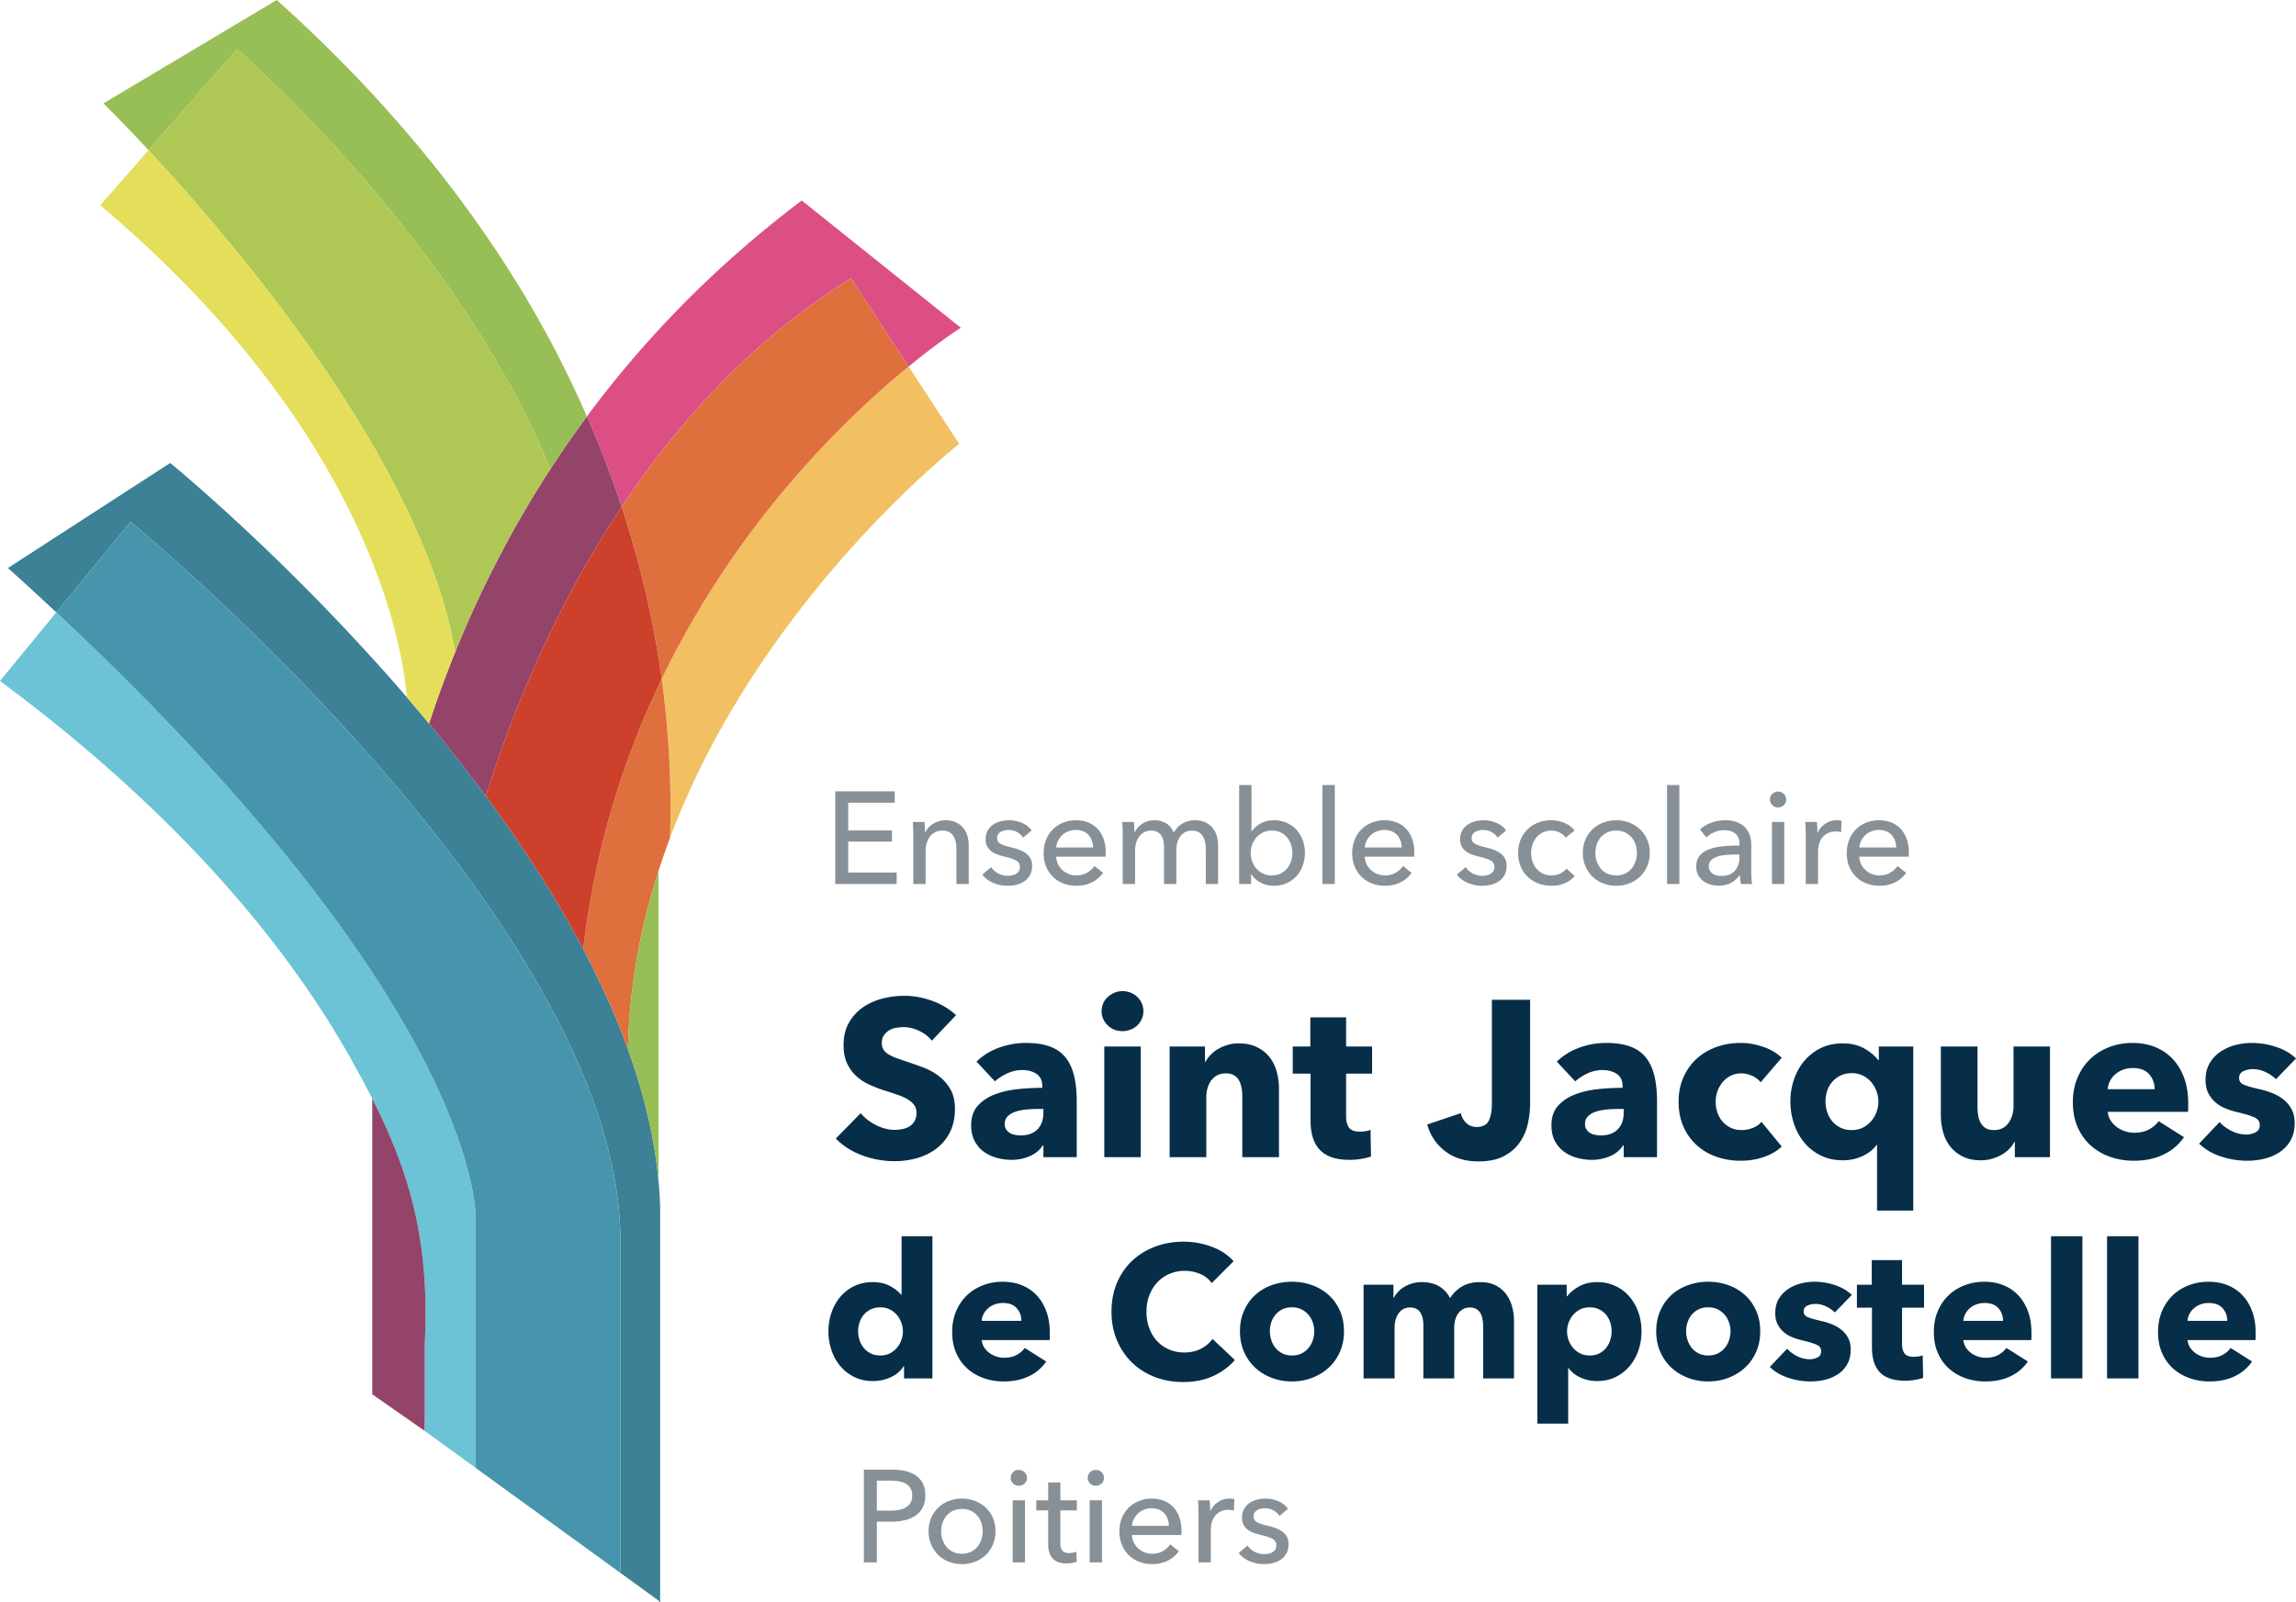
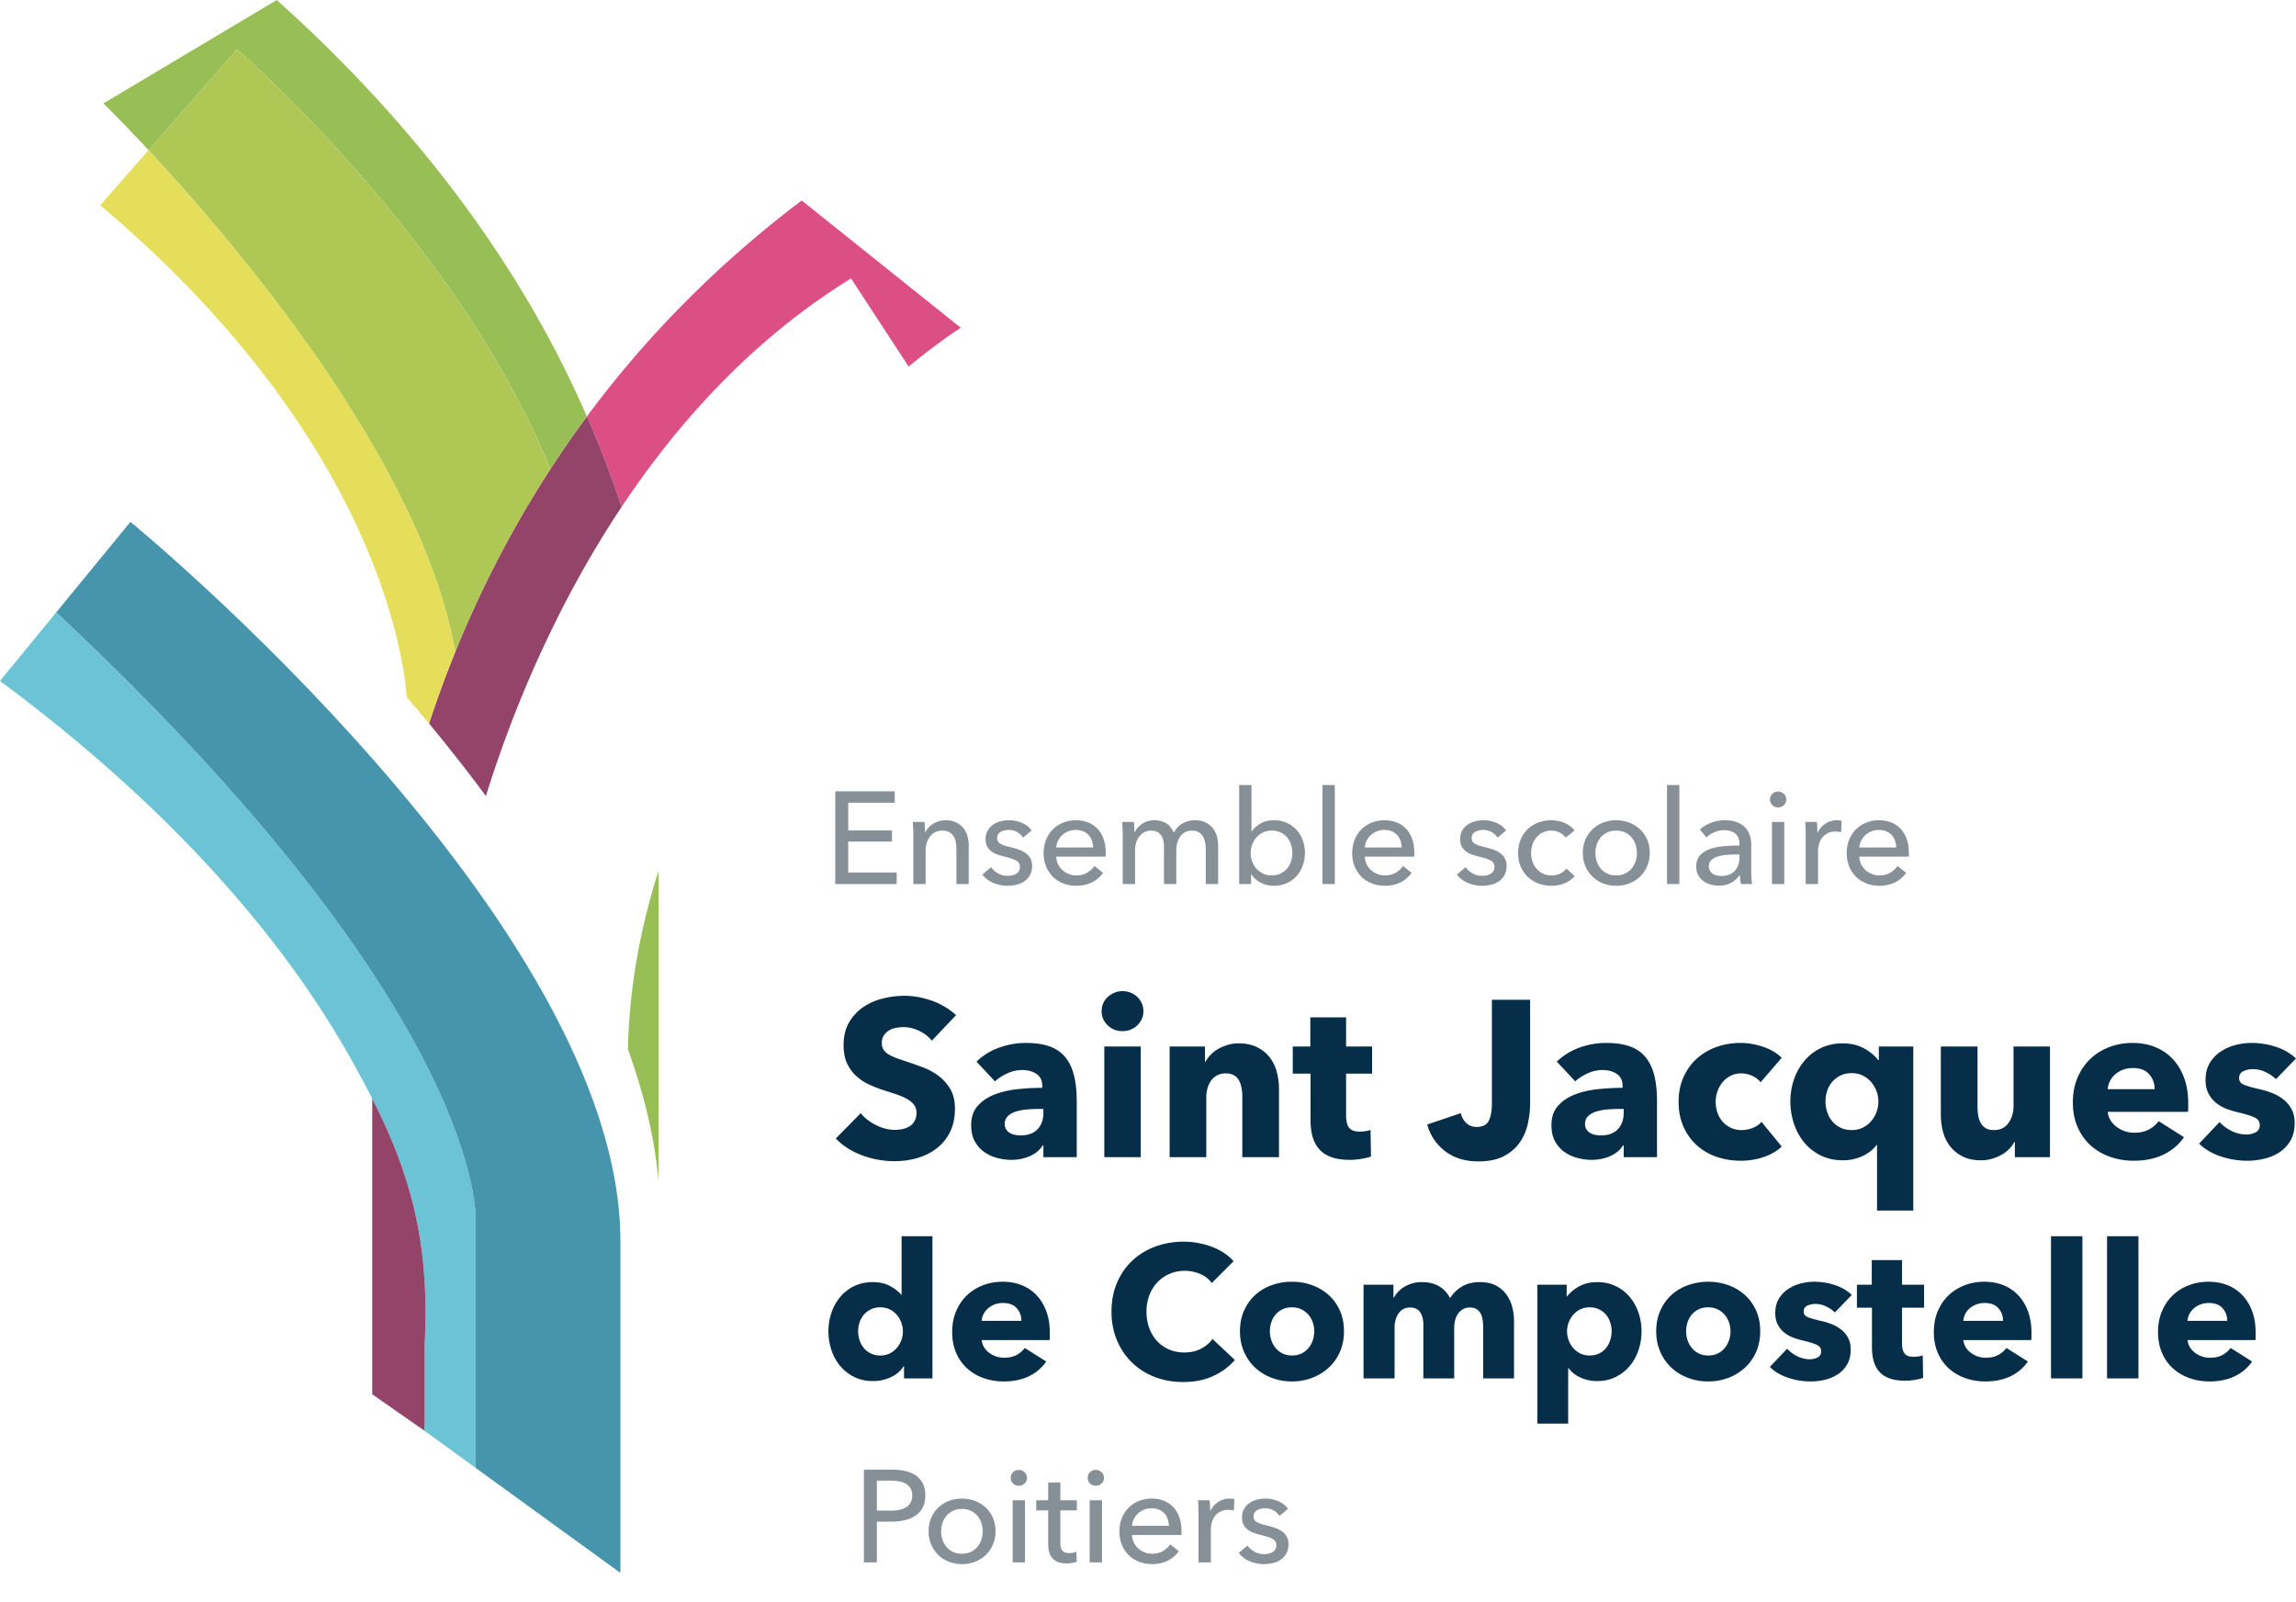
<svg xmlns="http://www.w3.org/2000/svg" width="573.334" height="400">
  <path d="M118.769 304.667v61.808l-6.84-4.966-5.983-4.337.112-2.455v-19.186c1.35-26.184-4.044-43.408-13.109-61.251-1.612-3.186-3.352-6.395-5.187-9.676C73.144 238.474 46.935 204.798 0 170.01l14.046-17.128c39.825 37.251 64.516 67.702 79.817 91.297 26.081 40.206 24.906 60.488 24.906 60.488z" fill="#6bc3d5" />
-   <path d="M164.846 301.49V400l-.262-.19-.135-.207-9.533-6.912v-82.86c0-.62-.008-1.24-.024-1.867-.016-.62-.032-1.247-.064-1.875-.032-.62-.063-1.247-.111-1.875-.04-.532-.08-1.056-.127-1.588-.024-.223-.04-.445-.064-.668-.047-.508-.095-1.017-.159-1.525a93.453 93.453 0 0 0-.476-3.567c-.04-.302-.088-.596-.143-.898a35.714 35.714 0 0 0-.151-.898c-.048-.301-.103-.595-.16-.897a19.583 19.583 0 0 0-.166-.898c-.08-.413-.159-.834-.246-1.247-.12-.596-.246-1.2-.381-1.796a77.34 77.34 0 0 0-.43-1.843 83.316 83.316 0 0 0-.675-2.693c-.095-.357-.19-.723-.294-1.08a20.63 20.63 0 0 0-.262-.938c-.087-.318-.183-.635-.27-.945a127.487 127.487 0 0 0-2.2-6.8c-.12-.35-.247-.7-.374-1.05-.15-.436-.318-.881-.485-1.318a87.702 87.702 0 0 0-.492-1.31c-.127-.342-.262-.684-.397-1.026a112.4 112.4 0 0 0-1.184-2.923 64.928 64.928 0 0 0-.802-1.907 89.444 89.444 0 0 0-.97-2.216l-.333-.74a15.105 15.105 0 0 0-.334-.738c-.421-.922-.85-1.843-1.287-2.757-.008-.023-.024-.047-.032-.071-.437-.898-.874-1.796-1.319-2.693-.508-1.041-1.04-2.082-1.58-3.122-.414-.795-.835-1.581-1.256-2.376a174.122 174.122 0 0 0-1.724-3.154c-.143-.262-.286-.524-.437-.786-.436-.787-.89-1.573-1.342-2.36-.366-.635-.739-1.27-1.112-1.906a244.082 244.082 0 0 0-4.838-7.89 207.79 207.79 0 0 0-1.105-1.715c-.397-.62-.802-1.232-1.207-1.851-.406-.62-.81-1.232-1.224-1.843-.413-.62-.826-1.232-1.24-1.843-.412-.612-.833-1.224-1.254-1.836a86.187 86.187 0 0 0-1.216-1.747 184.84 184.84 0 0 0-1.422-2.026l-1.279-1.78v-.008a388.059 388.059 0 0 0-3.416-4.655c-.095-.127-.19-.262-.294-.39a333.611 333.611 0 0 0-3.813-5.02 423.872 423.872 0 0 0-2.78-3.551c-.938-1.176-1.876-2.352-2.813-3.512-.111-.143-.23-.286-.35-.429a305.29 305.29 0 0 0-3.177-3.877c-.715-.866-1.438-1.724-2.153-2.574-.74-.873-1.478-1.74-2.217-2.605-.373-.437-.755-.874-1.136-1.311-.31-.374-.627-.739-.945-1.104-2.51-2.9-5.029-5.736-7.531-8.493-.827-.914-1.653-1.82-2.48-2.709-.945-1.033-1.89-2.05-2.827-3.059-.946-1.009-1.875-2.002-2.813-2.987-.874-.921-1.747-1.835-2.613-2.74a3.558 3.558 0 0 1-.167-.175l-1.383-1.43c-.913-.946-1.827-1.875-2.724-2.797l-1.351-1.374c-.707-.707-1.398-1.414-2.097-2.105-.421-.421-.834-.842-1.256-1.256a91.736 91.736 0 0 0-1.239-1.239 591.46 591.46 0 0 0-3.25-3.194 89.002 89.002 0 0 0-1.254-1.223c-.596-.58-1.192-1.152-1.772-1.708-.445-.437-.89-.858-1.319-1.279a628.86 628.86 0 0 0-3.765-3.567 178.78 178.78 0 0 0-1.32-1.24 469.149 469.149 0 0 0-4.877-4.52c-.532-.484-1.049-.961-1.565-1.422a403.825 403.825 0 0 0-4.123-3.71l-.866-.77c-.556-.485-1.096-.97-1.597-1.415a406.717 406.717 0 0 0-3.766-3.28c-.198-.183-.397-.342-.58-.501-2.605-2.232-4.067-3.432-4.067-3.432l-18.526 22.594a845.401 845.401 0 0 0-12.06-11.075l40.516-26.216s29.204 23.785 59.083 58.479a543.887 543.887 0 0 1 5.545 6.562 455.532 455.532 0 0 1 4.449 5.457c.723.898 1.438 1.804 2.153 2.71.73.921 1.454 1.85 2.185 2.788.873 1.136 1.755 2.272 2.621 3.424.104.135.199.262.302.397a422.359 422.359 0 0 1 7.166 9.803 329.826 329.826 0 0 1 6.062 8.89c.468.723.937 1.438 1.406 2.161.548.842 1.088 1.692 1.62 2.534s1.057 1.677 1.573 2.519c.556.89 1.097 1.78 1.637 2.67l1.096 1.834a252.46 252.46 0 0 1 6.237 11.138c4.33 8.223 8.119 16.596 11.17 25.025 3.956 10.955 6.657 22.006 7.642 32.953a95.71 95.71 0 0 1 .397 6.555z" fill="#3c8195" />
  <path d="M154.916 309.831v82.86l-36.147-26.216v-61.808s2.963-51.074-104.723-151.785l18.526-22.594s122.344 100.1 122.344 179.543z" fill="#4795ac" />
  <path d="M92.95 348.1v-73.82c9.064 17.843 14.458 35.067 13.108 61.251v19.186l-.112 2.455-12.997-9.073z" fill="#944369" />
  <path d="M239.92 81.827s-5.14 3.226-13.028 9.684l-14.38-21.998c-.746.461-1.485.93-2.224 1.399-.302.19-.604.38-.898.58-.675.436-1.35.881-2.018 1.334-.667.445-1.342.906-2.002 1.367a167.992 167.992 0 0 0-3.345 2.375c-.738.54-1.469 1.08-2.192 1.637-.81.603-1.613 1.223-2.407 1.85-.794.62-1.58 1.256-2.36 1.891a170.95 170.95 0 0 0-2.224 1.836c-.564.484-1.128.96-1.692 1.453-.35.302-.7.604-1.049.914-.024.024-.055.048-.087.08l-.175.15-.04.04c-.524.445-1.048.906-1.557 1.382-.739.66-1.47 1.335-2.192 2.01a153.2 153.2 0 0 0-2.328 2.217c-.54.524-1.08 1.056-1.613 1.573a196.813 196.813 0 0 0-4.409 4.528 50.906 50.906 0 0 0-1.684 1.803c-.04.04-.072.08-.111.12-.151.166-.294.325-.445.484-.572.628-1.136 1.255-1.692 1.883-.62.691-1.224 1.382-1.828 2.074-.119.143-.238.286-.357.42-.54.62-1.065 1.24-1.589 1.868-.62.73-1.231 1.47-1.827 2.208-.604.739-1.2 1.478-1.788 2.225a102.62 102.62 0 0 0-1.485 1.89 222.54 222.54 0 0 0-3.615 4.79 77.06 77.06 0 0 0-1.184 1.63 179.29 179.29 0 0 0-1.533 2.152c-.262.366-.516.74-.77 1.105-.437.627-.874 1.255-1.295 1.882-.255.366-.501.731-.74 1.097a45.66 45.66 0 0 0-.532.786 260.434 260.434 0 0 0-8.651-22.594c13.966-18.844 31.54-37.22 53.625-53.902l39.722 31.777z" fill="#dc4f85" />
  <path d="M155.225 126.546v.008c-.04.064-.087.127-.127.19l-1.025 1.55c-.516.786-1.024 1.573-1.517 2.36-.318.492-.628.985-.937 1.477-.31.493-.62.985-.922 1.478-.302.484-.596.961-.882 1.446-.31.508-.62 1.009-.913 1.509-.533.89-1.057 1.764-1.573 2.653-.151.27-.31.54-.461.803-.493.85-.977 1.7-1.454 2.55v.008c-.39.683-.77 1.366-1.144 2.05a130.52 130.52 0 0 0-1.12 2.05c-.373.675-.73 1.358-1.088 2.033-.421.787-.827 1.565-1.232 2.344-.294.572-.58 1.136-.866 1.7-.341.667-.675 1.334-1.009 2.002-.381.762-.754 1.525-1.12 2.28-.373.754-.73 1.51-1.088 2.256a289.125 289.125 0 0 0-2.145 4.616 297.92 297.92 0 0 0-5.458 12.783c-.294.73-.572 1.445-.858 2.16-.183.477-.365.945-.54 1.414a295.867 295.867 0 0 0-3.4 9.31c-.39 1.113-.755 2.194-1.105 3.242-.174.525-.35 1.049-.516 1.557-.334 1.025-.652 2.01-.953 2.972-.151.476-.294.945-.437 1.406-.827-1.12-1.66-2.24-2.495-3.345-.103-.135-.198-.262-.302-.397-.866-1.152-1.748-2.288-2.621-3.424-.731-.938-1.454-1.867-2.185-2.789-.532-.675-1.073-1.35-1.613-2.025a22.72 22.72 0 0 0-.54-.684 455.532 455.532 0 0 0-4.449-5.457c.262-.803.532-1.613.81-2.423.223-.652.445-1.311.676-1.97a276.672 276.672 0 0 1 4.663-12.49l.381-.953c6.038-14.903 13.8-30.34 23.77-45.672a257.415 257.415 0 0 1 9.12-13.14c.008-.008.016-.024.024-.032a260.434 260.434 0 0 1 8.651 22.594z" fill="#944369" />
-   <path d="M239.523 110.824s-49.93 38.936-72.214 98.376a235.1 235.1 0 0 0-2.074-39.675v-.008a171.117 171.117 0 0 1 1.796-3.63c.612-1.2 1.223-2.384 1.843-3.56a73.672 73.672 0 0 1 .953-1.787c.31-.588.628-1.168.954-1.74.31-.58.635-1.16.96-1.732.263-.476.533-.953.811-1.422.437-.762.874-1.525 1.327-2.28a219.339 219.339 0 0 1 1.82-3.034 112.1 112.1 0 0 1 1.008-1.629c.326-.54.667-1.08 1.009-1.613.334-.532.675-1.064 1.025-1.596.333-.525.675-1.05 1.025-1.573.683-1.041 1.374-2.074 2.073-3.099.342-.508.683-1.009 1.04-1.51a232.986 232.986 0 0 1 13.387-17.493c.469-.556.938-1.112 1.406-1.66.564-.66 1.128-1.303 1.692-1.946a234.559 234.559 0 0 1 6.141-6.745c.485-.517.978-1.025 1.462-1.526a208.042 208.042 0 0 1 6.062-6.07c.397-.388.786-.77 1.184-1.135a205.468 205.468 0 0 1 5.25-4.854c.303-.27.589-.532.883-.787 1.048-.937 2.065-1.819 3.058-2.661.39-.334.77-.66 1.144-.977.81-.683 1.59-1.327 2.344-1.947l12.631 19.313z" fill="#f2c062" />
-   <path d="M165.235 169.525a235.1 235.1 0 0 1 2.074 39.675 169.559 169.559 0 0 0-2.86 8.214c-4.457 13.91-7.309 28.838-7.643 44.568-3.05-8.429-6.84-16.802-11.17-25.025.12-1.025.247-2.05.382-3.058.032-.294.071-.588.12-.874.142-1.097.293-2.177.46-3.257.143-.946.286-1.883.453-2.82.198-1.28.42-2.559.659-3.822.111-.627.23-1.247.358-1.875.007-.08.023-.15.04-.23.134-.7.277-1.406.42-2.105.064-.334.135-.676.207-1.01.127-.595.254-1.191.381-1.779a196.825 196.825 0 0 1 .818-3.583c.2-.85.406-1.7.62-2.55.151-.596.302-1.192.46-1.78.382-1.509.795-3.002 1.216-4.48.143-.524.294-1.04.453-1.557.469-1.637.962-3.25 1.478-4.854.143-.469.294-.93.445-1.39.341-1.057.699-2.106 1.056-3.154.207-.62.43-1.24.652-1.852a197.836 197.836 0 0 1 3.336-8.794c.2-.508.406-1.009.62-1.517.516-1.263 1.049-2.51 1.597-3.75.262-.604.532-1.208.802-1.811.263-.604.533-1.2.81-1.796.27-.588.549-1.184.827-1.771.294-.628.588-1.248.89-1.875.008-.032.023-.056.04-.088zM226.892 91.511c-.755.62-1.534 1.264-2.344 1.947-.373.318-.755.643-1.144.977-.993.842-2.01 1.724-3.058 2.661-.294.255-.58.517-.882.787a205.468 205.468 0 0 0-5.251 4.854c-.398.365-.787.747-1.184 1.136a208.042 208.042 0 0 0-6.062 6.07c-.484.5-.977 1.008-1.462 1.525a234.559 234.559 0 0 0-6.14 6.745c-.565.643-1.129 1.286-1.693 1.946-.468.548-.937 1.104-1.406 1.66a232.986 232.986 0 0 0-13.386 17.494c-.358.5-.7 1-1.04 1.51-.7 1.016-1.383 2.049-2.074 3.098-.35.524-.692 1.048-1.025 1.573-.35.532-.691 1.064-1.025 1.596a68.367 68.367 0 0 0-1.009 1.613c-.342.54-.683 1.08-1.009 1.629-.62 1-1.223 2.01-1.82 3.034-.452.755-.889 1.518-1.326 2.28-.278.47-.548.946-.81 1.422a73.78 73.78 0 0 0-.961 1.732 60.761 60.761 0 0 0-.954 1.74 149.834 149.834 0 0 0-2.796 5.347c-.612 1.2-1.208 2.407-1.796 3.63-2.089-15.19-5.577-29.537-10.01-42.963v-.008c.175-.262.35-.524.533-.786.238-.366.484-.731.739-1.097.42-.627.858-1.255 1.294-1.882.255-.366.509-.74.771-1.105.5-.715 1.017-1.438 1.533-2.153.39-.548.779-1.088 1.184-1.628a222.54 222.54 0 0 1 6.888-8.906c.604-.739 1.215-1.47 1.827-2.208.524-.62 1.057-1.248 1.589-1.867.12-.135.238-.278.357-.421.604-.692 1.216-1.383 1.828-2.074.556-.628 1.12-1.255 1.692-1.883.15-.159.294-.318.445-.484.04-.04.071-.08.11-.12.557-.603 1.121-1.207 1.685-1.803a196.813 196.813 0 0 1 4.41-4.528c.532-.517 1.072-1.049 1.612-1.573.77-.747 1.541-1.486 2.328-2.217.723-.675 1.453-1.342 2.192-2.01.517-.468 1.033-.93 1.557-1.382l.04-.04.175-.15c.032-.032.063-.056.087-.08.35-.31.7-.612 1.049-.914.564-.492 1.128-.969 1.692-1.453a170.95 170.95 0 0 1 2.225-1.836c.778-.635 1.565-1.27 2.359-1.89.794-.628 1.597-1.24 2.407-1.851.723-.549 1.454-1.097 2.193-1.637a167.992 167.992 0 0 1 3.344-2.375c.66-.461 1.327-.914 2.002-1.367a110.31 110.31 0 0 1 2.018-1.334c.294-.2.596-.39.898-.58a208.91 208.91 0 0 1 2.224-1.399l14.38 21.998z" fill="#e06f3e" />
-   <path d="M155.225 126.554c4.433 13.426 7.921 27.774 10.01 42.963v.008c-.016.032-.031.056-.04.088-.31.62-.603 1.247-.89 1.875a71.681 71.681 0 0 0-.825 1.771 72.821 72.821 0 0 0-.81 1.796 59.979 59.979 0 0 0-.803 1.81c-.548 1.24-1.08 2.488-1.597 3.75-.214.501-.42 1.01-.62 1.518-1.167 2.868-2.28 5.8-3.336 8.794a72.764 72.764 0 0 0-.652 1.852 209.471 209.471 0 0 0-1.056 3.153c-.151.461-.302.922-.445 1.39a156.583 156.583 0 0 0-1.478 4.855 50.17 50.17 0 0 0-.453 1.557 154.011 154.011 0 0 0-1.215 4.48 148.596 148.596 0 0 0-1.08 4.33 196.824 196.824 0 0 0-.716 3.114c-.04.16-.071.31-.103.47-.127.587-.254 1.183-.381 1.779-.072.333-.143.675-.207 1.009-.15.699-.286 1.398-.42 2.105-.017.08-.033.15-.04.23-.128.62-.247 1.248-.358 1.875-.238 1.263-.46 2.542-.66 3.821-.166.938-.31 1.875-.452 2.82-.167 1.081-.318 2.161-.46 3.258-.049.286-.088.58-.12.874a178.54 178.54 0 0 0-.381 3.058 240.633 240.633 0 0 0-2.98-5.481 253.072 253.072 0 0 0-3.455-5.99l-.81-1.359c-.597-.993-1.2-1.978-1.82-2.963-.485-.795-.977-1.581-1.478-2.368-.532-.85-1.072-1.692-1.62-2.534a89.886 89.886 0 0 0-1.192-1.827 289.87 289.87 0 0 0-1.708-2.582 387.988 387.988 0 0 0-2.852-4.187l-1.716-2.454c-.516-.723-1.025-1.446-1.55-2.17a297.375 297.375 0 0 0-3.121-4.29c.143-.46.286-.929.437-1.405.301-.962.62-1.947.953-2.972.167-.508.342-1.032.516-1.557.35-1.048.715-2.129 1.105-3.241a295.867 295.867 0 0 1 3.4-9.31c.175-.47.357-.938.54-1.415.286-.715.564-1.43.858-2.16a297.92 297.92 0 0 1 7.603-17.399c.357-.747.715-1.502 1.088-2.256.366-.755.739-1.518 1.12-2.28.334-.668.668-1.335 1.01-2.002.285-.564.571-1.128.865-1.7.405-.779.81-1.557 1.232-2.344.357-.675.715-1.358 1.088-2.034.365-.683.739-1.366 1.12-2.05.374-.683.755-1.366 1.144-2.05v-.007c.477-.85.961-1.7 1.454-2.55.15-.262.31-.532.46-.803.517-.89 1.041-1.763 1.574-2.653.294-.5.603-1 .913-1.51.286-.484.58-.96.882-1.445.302-.493.612-.985.922-1.478.31-.492.62-.985.937-1.478.493-.786 1.001-1.573 1.517-2.36l1.025-1.548c.04-.064.088-.127.127-.19z" fill="#cc402c" />
  <path d="M164.449 217.414v77.521c-.985-10.947-3.686-21.998-7.643-32.953.334-15.73 3.186-30.657 7.643-44.568zM146.55 103.984a257.415 257.415 0 0 0-9.12 13.14c-23.555-57.676-78.244-104.81-78.244-104.81L37.092 37.49C30.236 30.11 25.82 25.82 25.82 25.82L69.116 0c40.262 36.147 63.786 72.508 77.434 103.984z" fill="#98be56" />
  <path d="M137.43 117.124c-9.97 15.333-17.732 30.769-23.77 45.672-8.119-47.142-54.736-101.839-76.568-125.306l22.094-25.176s54.689 47.134 78.244 104.81z" fill="#afc755" />
  <path d="M113.66 162.796a285.892 285.892 0 0 0-6.53 17.836 543.889 543.889 0 0 0-5.545-6.562c-.858-11.035-8.5-65.407-76.56-122.829L37.092 37.49c21.832 23.467 68.45 78.164 76.568 125.306z" fill="#e4de5a" />
  <path d="M237.293 271.894a11.236 11.236 0 0 0-2.941-3.302 15.58 15.58 0 0 0-3.94-2.137 130.007 130.007 0 0 0-4.163-1.47 53.146 53.146 0 0 1-2.498-.861 10.825 10.825 0 0 1-1.914-.916c-.537-.333-.944-.721-1.221-1.165-.278-.444-.416-1-.416-1.665 0-.777.175-1.415.527-1.915.35-.5.785-.906 1.304-1.22a4.946 4.946 0 0 1 1.748-.64c.647-.11 1.285-.165 1.915-.165 1.22 0 2.488.305 3.801.915 1.314.61 2.378 1.435 3.192 2.47l6.05-6.382c-1.74-1.59-3.766-2.794-6.078-3.608-2.313-.814-4.579-1.22-6.799-1.22-1.85 0-3.682.231-5.494.693-1.813.463-3.44 1.193-4.884 2.192s-2.608 2.276-3.496 3.83c-.888 1.554-1.332 3.422-1.332 5.605 0 1.776.286 3.284.86 4.523.573 1.24 1.332 2.295 2.275 3.164.944.87 2.017 1.58 3.22 2.136a33.083 33.083 0 0 0 3.69 1.443c1.295.408 2.45.787 3.469 1.138 1.017.352 1.868.74 2.553 1.166.684.425 1.211.897 1.581 1.415.37.518.555 1.146.555 1.887 0 .776-.148 1.443-.444 1.997a3.61 3.61 0 0 1-1.193 1.332c-.5.333-1.082.574-1.748.722a9.432 9.432 0 0 1-2.054.222c-1.553 0-3.117-.397-4.69-1.193-1.572-.796-2.84-1.785-3.8-2.97l-6.217 6.327c1.739 1.813 3.922 3.21 6.549 4.19a23.16 23.16 0 0 0 8.158 1.471c1.924 0 3.793-.26 5.606-.777 1.812-.517 3.422-1.313 4.828-2.386 1.406-1.073 2.525-2.433 3.358-4.08.832-1.645 1.249-3.597 1.249-5.855 0-1.96-.389-3.597-1.166-4.911zm28.692-7.992c-.999-1.202-2.303-2.09-3.912-2.663s-3.58-.86-5.911-.86c-2.257 0-4.468.387-6.632 1.164a15.93 15.93 0 0 0-5.689 3.497l4.607 4.939c.85-.777 1.877-1.443 3.08-1.998a8.844 8.844 0 0 1 3.746-.832c1.405 0 2.59.324 3.552.971.961.648 1.443 1.656 1.443 3.025v.444a58.89 58.89 0 0 0-6.16.333c-2.11.221-4.024.666-5.745 1.332-1.72.665-3.127 1.609-4.218 2.83-1.092 1.221-1.637 2.83-1.637 4.829 0 1.628.314 2.997.944 4.107.628 1.11 1.433 1.997 2.414 2.663a10.05 10.05 0 0 0 3.247 1.443c1.183.296 2.33.444 3.44.444 1.665 0 3.21-.314 4.635-.944 1.423-.628 2.487-1.516 3.19-2.663h.167v2.941h8.325v-13.93c0-2.516-.232-4.69-.694-6.521-.463-1.832-1.193-3.348-2.192-4.551zm-5.439 13.903c0 1.739-.49 3.117-1.47 4.134-.981 1.019-2.397 1.527-4.246 1.527-.444 0-.907-.047-1.388-.14a3.876 3.876 0 0 1-1.276-.47 2.798 2.798 0 0 1-.916-.89c-.24-.368-.36-.812-.36-1.331 0-.813.258-1.47.776-1.97s1.175-.879 1.97-1.138c.796-.259 1.702-.435 2.72-.527a33.455 33.455 0 0 1 3.025-.139h1.165v.944zm19.758-20.369c.702 0 1.378-.129 2.026-.388a5.127 5.127 0 0 0 1.664-1.055c.462-.444.833-.97 1.11-1.58a4.7 4.7 0 0 0 .417-1.972 4.7 4.7 0 0 0-.417-1.97 5.086 5.086 0 0 0-1.11-1.581 5.138 5.138 0 0 0-1.664-1.055 5.422 5.422 0 0 0-2.026-.388c-.741 0-1.425.139-2.054.416a5.999 5.999 0 0 0-1.665 1.082 4.536 4.536 0 0 0-1.11 1.582c-.259.61-.388 1.249-.388 1.914 0 1.37.5 2.545 1.498 3.525 1 .98 2.239 1.47 3.719 1.47zm4.55 3.83h-9.101v27.638h9.101v-27.638zm25.363 12.542v15.096h9.158v-17.093c0-1.369-.177-2.738-.528-4.108-.352-1.367-.925-2.58-1.72-3.634-.796-1.055-1.841-1.915-3.136-2.581-1.296-.666-2.868-.999-4.718-.999-.962 0-1.868.13-2.719.389a11.75 11.75 0 0 0-2.358.998 7.838 7.838 0 0 0-1.887 1.471 9.144 9.144 0 0 0-1.304 1.748h-.112v-3.83h-8.824v27.64h9.158v-14.986c0-.776.1-1.526.304-2.247.204-.722.509-1.36.916-1.915.407-.555.916-.99 1.527-1.304.61-.314 1.322-.472 2.136-.472.813 0 1.49.158 2.026.472.536.315.952.74 1.248 1.276.297.537.508 1.158.639 1.86.13.703.194 1.443.194 2.22zm32.022 8.27c-.333.148-.749.259-1.249.333-.5.074-.97.11-1.415.11-1.295 0-2.192-.324-2.692-.974-.499-.65-.748-1.625-.748-2.925v-10.585h6.492v-6.771h-6.492v-7.27h-8.936v7.27h-4.384v6.771h4.44v11.685c0 1.484.166 2.828.5 4.034s.877 2.244 1.636 3.116c.758.872 1.767 1.54 3.025 2.003 1.257.463 2.81.695 4.662.695.961 0 1.923-.083 2.886-.25.961-.166 1.756-.36 2.386-.583l-.11-6.66zm30.302-6.549c0 1.74-.25 3.145-.748 4.218-.5 1.073-1.527 1.61-3.081 1.61-.998 0-1.841-.314-2.525-.944-.685-.629-1.157-1.461-1.415-2.497l-8.38 2.83c.74 2.701 2.22 4.911 4.44 6.632 2.22 1.72 4.994 2.58 8.325 2.58 2.663 0 4.836-.463 6.52-1.387 1.684-.924 2.997-2.099 3.94-3.524a13.277 13.277 0 0 0 1.943-4.69c.351-1.7.527-3.33.527-4.884v-25.862h-9.546v25.918zm26.474-3.607c-2.11.221-4.024.666-5.744 1.332-1.721.665-3.128 1.609-4.219 2.83-1.091 1.221-1.637 2.83-1.637 4.829 0 1.628.314 2.997.944 4.107.628 1.11 1.433 1.997 2.414 2.663.98.667 2.062 1.148 3.246 1.443 1.184.296 2.332.444 3.442.444 1.665 0 3.209-.314 4.634-.944 1.423-.628 2.488-1.516 3.19-2.663h.167v2.941h8.325v-13.93c0-2.516-.231-4.69-.694-6.521-.463-1.832-1.193-3.348-2.192-4.551-.999-1.202-2.303-2.09-3.913-2.663-1.61-.574-3.58-.86-5.91-.86a19.48 19.48 0 0 0-6.632 1.164 15.929 15.929 0 0 0-5.688 3.497l4.606 4.939c.85-.777 1.877-1.443 3.08-1.998a8.843 8.843 0 0 1 3.746-.832c1.406 0 2.589.324 3.552.971.962.648 1.443 1.656 1.443 3.025v.444c-1.998 0-4.052.11-6.16.333zm6.437 4.94v.943c0 1.739-.49 3.117-1.47 4.134-.981 1.019-2.396 1.527-4.246 1.527-.444 0-.907-.047-1.388-.14a3.876 3.876 0 0 1-1.276-.47 2.797 2.797 0 0 1-.915-.89c-.242-.368-.361-.812-.361-1.331 0-.813.258-1.47.776-1.97s1.174-.879 1.971-1.138c.795-.259 1.701-.435 2.72-.527a33.457 33.457 0 0 1 3.024-.139h1.165zm34.41 3.218c-.556.666-1.287 1.175-2.193 1.526a7.533 7.533 0 0 1-2.747.528c-1 0-1.897-.185-2.691-.556a6.182 6.182 0 0 1-2.054-1.526 6.613 6.613 0 0 1-1.304-2.247 8.19 8.19 0 0 1-.445-2.72c0-.962.158-1.868.472-2.72.314-.85.75-1.6 1.304-2.247a6.344 6.344 0 0 1 1.999-1.554c.776-.389 1.645-.583 2.608-.583.924 0 1.832.204 2.72.61.888.408 1.59.944 2.109 1.61l5.271-6.104a10.509 10.509 0 0 0-1.97-1.527 13 13 0 0 0-2.497-1.165 20.074 20.074 0 0 0-2.83-.75c-.981-.185-1.97-.277-2.97-.277-2.146 0-4.165.342-6.057 1.027-1.893.685-3.537 1.664-4.932 2.94-1.396 1.278-2.494 2.823-3.294 4.635-.801 1.814-1.2 3.848-1.2 6.105 0 2.294.399 4.348 1.2 6.16.8 1.813 1.898 3.358 3.294 4.634 1.395 1.277 3.04 2.249 4.932 2.914 1.892.666 3.93 1 6.113 1 2.034 0 3.958-.315 5.772-.945 1.812-.628 3.293-1.498 4.44-2.608l-5.05-6.16zm10.654 5.134c1.11 1.35 2.479 2.433 4.107 3.246 1.628.814 3.496 1.22 5.605 1.22 1.702 0 3.302-.341 4.801-1.026 1.498-.684 2.691-1.618 3.58-2.802h.11v16.372h9.047v-40.958h-8.602v3.385h-.167c-.851-1.11-2.026-2.081-3.524-2.914-1.499-.832-3.284-1.248-5.356-1.248-1.998 0-3.801.389-5.41 1.165a12.368 12.368 0 0 0-4.108 3.164c-1.129 1.331-1.998 2.877-2.608 4.634s-.916 3.598-.916 5.522.296 3.774.888 5.55 1.443 3.34 2.553 4.69zm5.744-12.849c.278-.85.694-1.6 1.25-2.247a6.507 6.507 0 0 1 2.052-1.582c.814-.407 1.757-.61 2.83-.61 1.036 0 1.961.203 2.775.61a6.652 6.652 0 0 1 2.082 1.61 7.378 7.378 0 0 1 1.332 2.275 7.48 7.48 0 0 1 .472 2.608c0 .889-.158 1.758-.472 2.609a7.369 7.369 0 0 1-1.332 2.275 6.618 6.618 0 0 1-2.082 1.61c-.814.407-1.74.61-2.774.61-1.074 0-2.017-.203-2.831-.61a6.293 6.293 0 0 1-2.053-1.61 6.763 6.763 0 0 1-1.249-2.302 8.615 8.615 0 0 1-.416-2.637c0-.888.138-1.757.416-2.609zm46.536 3.83c0 1.591-.417 2.979-1.249 4.163-.832 1.184-2.044 1.776-3.635 1.776-.852 0-1.536-.158-2.053-.472a3.517 3.517 0 0 1-1.25-1.304 5.554 5.554 0 0 1-.637-1.888 14.224 14.224 0 0 1-.167-2.22v-14.984h-9.157v17.093c0 1.407.175 2.785.527 4.135.351 1.351.925 2.553 1.72 3.607.796 1.055 1.832 1.915 3.109 2.581 1.276.666 2.838.999 4.69.999.96 0 1.876-.13 2.747-.388.868-.26 1.664-.592 2.386-1a8.2 8.2 0 0 0 1.887-1.442 7.802 7.802 0 0 0 1.304-1.776h.11v3.83h8.77v-27.64h-9.102v14.93zm30.025 13.598c2.81 0 5.281-.51 7.41-1.527 2.126-1.017 3.837-2.47 5.133-4.356l-6.327-3.997c-.63.852-1.443 1.546-2.442 2.082-1 .537-2.22.804-3.663.804a7.223 7.223 0 0 1-2.36-.388 7.217 7.217 0 0 1-2.052-1.083 5.972 5.972 0 0 1-1.499-1.637 4.817 4.817 0 0 1-.694-2.108h20.035c.037-.333.056-.685.056-1.055v-1.11c0-2.368-.343-4.476-1.027-6.327-.685-1.85-1.637-3.422-2.858-4.717-1.22-1.295-2.683-2.284-4.384-2.97-1.703-.684-3.571-1.026-5.606-1.026-2.108 0-4.07.352-5.883 1.054-1.813.703-3.385 1.693-4.717 2.97-1.332 1.276-2.386 2.83-3.164 4.661-.776 1.832-1.165 3.876-1.165 6.133 0 2.33.397 4.404 1.193 6.216.796 1.813 1.887 3.34 3.275 4.578 1.387 1.24 3.006 2.184 4.856 2.831 1.85.647 3.81.972 5.883.972zm-5.939-19.897a5.657 5.657 0 0 1 1.332-1.693 6.325 6.325 0 0 1 1.943-1.137c.74-.278 1.554-.417 2.442-.417 1.812 0 3.172.52 4.079 1.554.906 1.037 1.36 2.276 1.36 3.719h-11.71a4.954 4.954 0 0 1 .554-2.026zm43.29 4.579a11.115 11.115 0 0 0-2.859-1.61 20.873 20.873 0 0 0-3.136-.943c-1.776-.407-3.062-.777-3.857-1.11-.796-.333-1.193-.888-1.193-1.666 0-.813.36-1.387 1.082-1.72a5.563 5.563 0 0 1 2.36-.5c1.109 0 2.163.242 3.162.722 1 .481 1.868 1.074 2.609 1.776l4.994-5.161c-1.369-1.295-3.043-2.266-5.022-2.914a19.437 19.437 0 0 0-6.077-.97c-1.332 0-2.674.175-4.024.526-1.35.352-2.58.898-3.69 1.638a8.915 8.915 0 0 0-2.72 2.858c-.703 1.165-1.055 2.58-1.055 4.245 0 1.296.24 2.406.722 3.33a7.45 7.45 0 0 0 1.86 2.331 9.13 9.13 0 0 0 2.58 1.498c.962.371 1.923.667 2.886.889 1.887.443 3.275.87 4.162 1.276.888.407 1.332 1.036 1.332 1.887 0 .888-.36 1.508-1.082 1.86a4.949 4.949 0 0 1-2.192.526 8.327 8.327 0 0 1-3.774-.887c-1.185-.592-2.183-1.333-2.997-2.22l-5.106 5.383c1.443 1.406 3.247 2.47 5.412 3.191a20.838 20.838 0 0 0 6.631 1.083c1.406 0 2.812-.167 4.218-.5 1.406-.333 2.673-.869 3.802-1.61a8.64 8.64 0 0 0 2.747-2.913c.702-1.203 1.054-2.673 1.054-4.412 0-1.332-.259-2.479-.776-3.442a7.729 7.729 0 0 0-2.054-2.441zm-345.036 48.768h-.094c-.657-.783-1.581-1.503-2.77-2.161-1.191-.658-2.647-.986-4.369-.986-1.69 0-3.217.328-4.58.986a10.456 10.456 0 0 0-3.475 2.677c-.956 1.127-1.69 2.435-2.208 3.922-.516 1.487-.774 3.045-.774 4.673s.25 3.194.751 4.697c.5 1.503 1.229 2.826 2.184 3.969a10.772 10.772 0 0 0 3.5 2.748c1.377.688 2.942 1.032 4.696 1.032a10.49 10.49 0 0 0 4.439-.962c1.393-.642 2.465-1.558 3.217-2.748h.094v3.053h7.092v-35.508h-7.703v14.608zm-.07 11.365a6.237 6.237 0 0 1-1.128 1.926 5.604 5.604 0 0 1-1.76 1.363c-.69.344-1.473.516-2.35.516-.908 0-1.706-.172-2.395-.516a5.328 5.328 0 0 1-1.737-1.363 5.722 5.722 0 0 1-1.057-1.949 7.3 7.3 0 0 1-.352-2.23c0-.752.117-1.488.352-2.209a5.52 5.52 0 0 1 1.057-1.902 5.509 5.509 0 0 1 1.737-1.338c.689-.345 1.487-.517 2.396-.517.876 0 1.66.172 2.348.517a5.632 5.632 0 0 1 1.761 1.362c.486.563.861 1.205 1.128 1.926.265.72.399 1.456.399 2.207a6.33 6.33 0 0 1-.4 2.207zm33.793-11.225a10.34 10.34 0 0 0-3.71-2.513c-1.441-.579-3.023-.868-4.744-.868-1.785 0-3.445.298-4.98.892-1.534.595-2.864 1.433-3.991 2.513-1.127 1.08-2.02 2.395-2.678 3.945-.657 1.55-.986 3.28-.986 5.19 0 1.973.336 3.727 1.01 5.26.673 1.535 1.597 2.827 2.771 3.875 1.174 1.05 2.544 1.848 4.11 2.396 1.565.548 3.224.822 4.978.822 2.38 0 4.47-.431 6.27-1.292 1.8-.86 3.25-2.09 4.345-3.687l-5.354-3.382a6.127 6.127 0 0 1-2.067 1.762c-.845.454-1.879.68-3.1.68a6.11 6.11 0 0 1-1.996-.328 6.112 6.112 0 0 1-1.738-.916 5.053 5.053 0 0 1-1.268-1.386 4.082 4.082 0 0 1-.587-1.784H262.1c.03-.282.047-.58.047-.892v-.94c0-2.004-.29-3.788-.87-5.354-.579-1.566-1.385-2.896-2.418-3.993zm-13.715 6.388c.031-.594.188-1.166.47-1.714a4.776 4.776 0 0 1 1.127-1.433 5.353 5.353 0 0 1 1.644-.963 5.837 5.837 0 0 1 2.067-.352c1.533 0 2.684.439 3.452 1.315.767.877 1.15 1.926 1.15 3.147h-9.91zm54.765 6.951c-1.19.627-2.583.94-4.18.94-1.378 0-2.646-.25-3.805-.752a8.77 8.77 0 0 1-2.982-2.09c-.83-.892-1.48-1.965-1.95-3.217-.469-1.252-.704-2.63-.704-4.133 0-1.472.235-2.826.705-4.063.47-1.237 1.127-2.309 1.973-3.218a9.083 9.083 0 0 1 3.03-2.137c1.173-.516 2.465-.774 3.874-.774 1.283 0 2.536.25 3.757.75 1.222.502 2.208 1.27 2.96 2.302l5.448-5.448c-1.41-1.597-3.249-2.81-5.519-3.64a20.055 20.055 0 0 0-6.928-1.245c-2.536 0-4.9.408-7.092 1.222-2.192.814-4.103 1.98-5.73 3.499-1.628 1.519-2.905 3.358-3.828 5.518-.924 2.16-1.386 4.572-1.386 7.234 0 2.599.454 4.978 1.362 7.138.908 2.161 2.161 4.017 3.758 5.566 1.597 1.55 3.483 2.748 5.66 3.594 2.175.845 4.548 1.267 7.115 1.267 2.819 0 5.308-.493 7.468-1.479 2.16-.986 3.977-2.325 5.449-4.015l-5.59-5.26c-.72 1.001-1.675 1.815-2.865 2.441zm31.845-13.433a12.477 12.477 0 0 0-4.133-2.442c-1.566-.564-3.24-.845-5.026-.845a14.79 14.79 0 0 0-5.002.845c-1.582.564-2.96 1.378-4.133 2.442-1.174 1.065-2.106 2.365-2.794 3.899-.69 1.534-1.034 3.256-1.034 5.166s.344 3.64 1.034 5.19c.688 1.55 1.62 2.865 2.794 3.945 1.174 1.081 2.551 1.919 4.133 2.513 1.581.595 3.248.893 5.002.893 1.785 0 3.46-.298 5.026-.893a12.887 12.887 0 0 0 4.133-2.513c1.19-1.08 2.13-2.395 2.818-3.945.689-1.55 1.033-3.28 1.033-5.19s-.344-3.632-1.033-5.166c-.689-1.534-1.628-2.834-2.818-3.899zm-3.922 11.273a6.025 6.025 0 0 1-1.057 1.949 5.195 5.195 0 0 1-1.737 1.386c-.69.344-1.488.516-2.396.516-.909 0-1.707-.172-2.395-.516a5.184 5.184 0 0 1-1.738-1.386 6.023 6.023 0 0 1-1.056-1.95 7.073 7.073 0 0 1 0-4.415 5.727 5.727 0 0 1 1.032-1.902 5.241 5.241 0 0 1 1.715-1.338c.688-.345 1.487-.517 2.395-.517.908 0 1.706.172 2.396.517a5.523 5.523 0 0 1 1.738 1.338c.47.549.829 1.183 1.08 1.902.25.721.375 1.457.375 2.208 0 .752-.117 1.488-.352 2.208zm48.353-11.343c-.657-.923-1.527-1.675-2.607-2.255-1.08-.579-2.418-.868-4.015-.868-1.755 0-3.241.36-4.462 1.08a8.903 8.903 0 0 0-3.006 2.912c-.658-1.284-1.574-2.27-2.748-2.959-1.174-.689-2.606-1.033-4.298-1.033a8.44 8.44 0 0 0-2.419.328 8.552 8.552 0 0 0-1.996.87 6.696 6.696 0 0 0-1.526 1.244c-.423.47-.775.955-1.056 1.456h-.095v-3.241h-7.468v23.39h7.75v-12.681c0-1.41.336-2.6 1.01-3.57.673-.97 1.62-1.456 2.842-1.456 1.157 0 2.003.392 2.535 1.174.533.783.8 1.848.8 3.194v13.34h7.702v-12.635c0-.658.078-1.292.235-1.902.156-.61.4-1.151.728-1.62.329-.47.735-.846 1.221-1.128.485-.282 1.057-.423 1.715-.423.688 0 1.244.134 1.667.4.422.266.759.618 1.01 1.056.25.439.422.963.516 1.574.094.61.141 1.244.141 1.902v12.775h7.703v-14.466c0-1.096-.149-2.215-.446-3.358a9.367 9.367 0 0 0-1.433-3.1zm30.74.54a10.397 10.397 0 0 0-3.498-2.677c-1.378-.658-2.912-.986-4.603-.986-1.722 0-3.217.351-4.485 1.056-1.269.704-2.263 1.526-2.983 2.466h-.14v-2.865h-7.328v34.663h7.703V341.56h.094c.72 1.002 1.721 1.793 3.005 2.372a9.824 9.824 0 0 0 4.087.868c1.753 0 3.32-.344 4.697-1.032a10.788 10.788 0 0 0 3.5-2.748c.954-1.143 1.682-2.466 2.183-3.97.5-1.502.752-3.067.752-4.696s-.258-3.186-.775-4.673-1.253-2.795-2.208-3.922zm-4.837 10.826a5.963 5.963 0 0 1-1.033 1.95 5.086 5.086 0 0 1-1.715 1.362c-.688.344-1.487.516-2.395.516-.877 0-1.66-.172-2.348-.516a5.592 5.592 0 0 1-1.761-1.363 6.211 6.211 0 0 1-1.128-1.926 6.307 6.307 0 0 1 0-4.414 6.218 6.218 0 0 1 1.128-1.926 5.62 5.62 0 0 1 1.76-1.362c.69-.345 1.472-.517 2.35-.517.907 0 1.706.172 2.394.517a5.25 5.25 0 0 1 1.715 1.338 5.748 5.748 0 0 1 1.033 1.902c.235.721.353 1.457.353 2.208 0 .752-.118 1.496-.353 2.231zm33.606-11.296a12.478 12.478 0 0 0-4.133-2.442c-1.566-.564-3.24-.845-5.025-.845a14.79 14.79 0 0 0-5.003.845c-1.581.564-2.959 1.378-4.133 2.442-1.174 1.065-2.106 2.365-2.794 3.899-.69 1.534-1.034 3.256-1.034 5.166s.344 3.64 1.034 5.19c.688 1.55 1.62 2.865 2.794 3.945 1.174 1.081 2.552 1.919 4.133 2.513 1.581.595 3.248.893 5.003.893 1.784 0 3.46-.298 5.025-.893a12.888 12.888 0 0 0 4.133-2.513c1.19-1.08 2.13-2.395 2.818-3.945.689-1.55 1.034-3.28 1.034-5.19s-.345-3.632-1.034-5.166c-.688-1.534-1.628-2.834-2.818-3.899zm-3.921 11.273a6.026 6.026 0 0 1-1.058 1.949 5.196 5.196 0 0 1-1.737 1.386c-.69.344-1.488.516-2.396.516-.908 0-1.707-.172-2.395-.516a5.185 5.185 0 0 1-1.738-1.386 6.025 6.025 0 0 1-1.056-1.95 7.072 7.072 0 0 1 0-4.415 5.729 5.729 0 0 1 1.032-1.902 5.242 5.242 0 0 1 1.715-1.338c.689-.345 1.487-.517 2.396-.517.907 0 1.705.172 2.395.517a5.525 5.525 0 0 1 1.738 1.338c.47.549.83 1.183 1.08 1.902.25.721.375 1.457.375 2.208 0 .752-.116 1.488-.351 2.208zm19.537-8.595a4.707 4.707 0 0 1 1.997-.423c.939 0 1.831.204 2.677.61.845.407 1.58.91 2.207 1.503l4.227-4.368c-1.159-1.096-2.576-1.917-4.25-2.465a16.45 16.45 0 0 0-5.144-.822 13.5 13.5 0 0 0-3.405.445c-1.143.299-2.183.76-3.123 1.386a7.543 7.543 0 0 0-2.301 2.42c-.596.986-.893 2.183-.893 3.592 0 1.097.203 2.036.61 2.818.408.783.932 1.44 1.574 1.973.642.533 1.37.955 2.184 1.268.814.314 1.628.564 2.442.752 1.597.375 2.772.736 3.523 1.08.752.345 1.127.877 1.127 1.597 0 .751-.305 1.276-.915 1.573-.611.298-1.23.446-1.855.446a7.046 7.046 0 0 1-3.195-.75c-1.002-.502-1.847-1.128-2.536-1.88l-4.32 4.556c1.22 1.19 2.747 2.09 4.579 2.701s3.702.916 5.612.916c1.19 0 2.38-.141 3.57-.423a10.013 10.013 0 0 0 3.217-1.362 7.312 7.312 0 0 0 2.325-2.466c.594-1.017.892-2.262.892-3.734 0-1.127-.219-2.097-.657-2.912a6.541 6.541 0 0 0-1.738-2.066 9.406 9.406 0 0 0-2.419-1.363 17.67 17.67 0 0 0-2.654-.798c-1.502-.344-2.59-.657-3.264-.94-.674-.281-1.01-.75-1.01-1.409 0-.688.306-1.174.916-1.455zM474.96 314.6h-7.563v6.153h-3.71v5.73h3.758v9.889c0 1.256.14 2.394.422 3.414s.744 1.9 1.386 2.637c.641.738 1.495 1.303 2.56 1.695 1.063.392 2.378.589 3.945.589.813 0 1.628-.07 2.442-.211.814-.141 1.487-.306 2.02-.494l-.094-5.636c-.282.125-.634.22-1.057.282a8.135 8.135 0 0 1-1.197.094c-1.097 0-1.856-.275-2.279-.825-.422-.55-.633-1.376-.633-2.475v-8.959h5.494v-5.73h-5.494V314.6zm29.025 8.783a10.332 10.332 0 0 0-3.71-2.513c-1.44-.579-3.022-.868-4.744-.868-1.784 0-3.445.298-4.979.892-1.534.595-2.864 1.433-3.991 2.513-1.128 1.08-2.02 2.395-2.678 3.945-.657 1.55-.986 3.28-.986 5.19 0 1.973.336 3.727 1.01 5.26.673 1.535 1.596 2.827 2.771 3.875 1.174 1.05 2.544 1.848 4.11 2.396 1.565.548 3.224.822 4.978.822 2.38 0 4.47-.431 6.27-1.292 1.8-.86 3.249-2.09 4.345-3.687l-5.354-3.382a6.128 6.128 0 0 1-2.067 1.762c-.846.454-1.878.68-3.1.68-.689 0-1.355-.108-1.996-.328a6.107 6.107 0 0 1-1.738-.916 5.054 5.054 0 0 1-1.268-1.386 4.078 4.078 0 0 1-.587-1.784h16.955c.031-.282.048-.58.048-.892v-.94c0-2.004-.29-3.788-.87-5.354-.58-1.566-1.385-2.896-2.419-3.993zm-13.714 6.388c.03-.594.188-1.166.47-1.714a4.786 4.786 0 0 1 1.127-1.433 5.353 5.353 0 0 1 1.644-.963 5.836 5.836 0 0 1 2.067-.352c1.533 0 2.684.439 3.451 1.315.767.877 1.151 1.926 1.151 3.147h-9.91zm21.886 14.372H520v-35.508h-7.844v35.508zm13.996 0h7.844v-35.508h-7.844v35.508zm33.817-20.76a10.332 10.332 0 0 0-3.71-2.513c-1.44-.579-3.022-.868-4.744-.868-1.784 0-3.445.298-4.979.892-1.534.595-2.864 1.433-3.992 2.513-1.127 1.08-2.02 2.395-2.677 3.945-.657 1.55-.986 3.28-.986 5.19 0 1.973.336 3.727 1.01 5.26.672 1.535 1.596 2.827 2.77 3.875 1.175 1.05 2.544 1.848 4.11 2.396 1.566.548 3.225.822 4.98.822 2.378 0 4.468-.431 6.27-1.292 1.799-.86 3.247-2.09 4.344-3.687l-5.355-3.382a6.128 6.128 0 0 1-2.066 1.762c-.846.454-1.879.68-3.1.68-.69 0-1.355-.108-1.997-.328a6.107 6.107 0 0 1-1.737-.916 5.054 5.054 0 0 1-1.268-1.386 4.078 4.078 0 0 1-.587-1.784h16.955c.03-.282.047-.58.047-.892v-.94c0-2.004-.29-3.788-.87-5.354-.579-1.566-1.384-2.896-2.418-3.993zm-13.714 6.388c.03-.594.187-1.166.469-1.714a4.786 4.786 0 0 1 1.127-1.433 5.354 5.354 0 0 1 1.644-.963 5.836 5.836 0 0 1 2.067-.352c1.534 0 2.684.439 3.452 1.315.767.877 1.15 1.926 1.15 3.147h-9.91z" fill="#062e49" />
  <path d="M223.91 217.836h-12.1v-7.718h10.923v-2.78H211.81v-6.933h11.61v-2.846h-14.848v23.155h15.338v-2.878zm11.382-10.465c.72 0 1.308.13 1.765.393.459.261.818.61 1.08 1.046.261.436.441.937.54 1.505s.147 1.166.147 1.798v8.601h3.074V211.1c0-.871-.115-1.69-.344-2.453a5.493 5.493 0 0 0-1.062-1.995c-.48-.566-1.08-1.019-1.8-1.357s-1.58-.507-2.583-.507a5.8 5.8 0 0 0-1.635.23 5.775 5.775 0 0 0-2.6 1.586c-.338.36-.605.746-.801 1.16h-.098c0-.327-.012-.736-.033-1.226a20.565 20.565 0 0 0-.098-1.325h-2.911a33.5 33.5 0 0 1 .098 1.734c.021.654.033 1.188.033 1.602v12.166h3.074v-8.241c0-1.548.387-2.785 1.16-3.712.775-.927 1.772-1.39 2.994-1.39zm20.947 5.707a6.444 6.444 0 0 0-1.652-.9c-.633-.239-1.32-.446-2.06-.62-1.178-.263-2.06-.551-2.65-.868-.588-.316-.882-.8-.882-1.455 0-.37.081-.68.245-.932.163-.25.381-.458.654-.622.272-.163.583-.283.932-.36a4.895 4.895 0 0 1 1.046-.114c.786 0 1.494.18 2.127.54.631.36 1.122.823 1.471 1.39l2.126-1.799c-.567-.828-1.368-1.46-2.404-1.896a8.365 8.365 0 0 0-5.38-.376 5.818 5.818 0 0 0-1.864.85 4.41 4.41 0 0 0-1.324 1.471c-.339.6-.507 1.314-.507 2.142 0 .72.135 1.325.408 1.816.273.49.627.899 1.063 1.226.436.327.921.584 1.456.768.534.186 1.063.344 1.586.474 1.33.306 2.338.634 3.025.982.687.349 1.03.883 1.03 1.603 0 .436-.087.796-.261 1.079-.175.283-.41.512-.704.686s-.621.3-.98.377c-.36.076-.736.114-1.129.114a4.788 4.788 0 0 1-2.404-.622c-.73-.413-1.303-.926-1.717-1.537l-2.191 1.865a6.75 6.75 0 0 0 2.796 2.093 9.06 9.06 0 0 0 3.45.687c.786 0 1.549-.088 2.29-.262.74-.174 1.4-.463 1.979-.867a4.544 4.544 0 0 0 1.39-1.553c.348-.632.523-1.406.523-2.323 0-.674-.131-1.263-.393-1.765a3.874 3.874 0 0 0-1.095-1.292zm17.852-6.132a6.396 6.396 0 0 0-2.36-1.603c-.929-.37-1.962-.556-3.097-.556a8.304 8.304 0 0 0-3.18.605 7.746 7.746 0 0 0-2.556 1.684 7.6 7.6 0 0 0-1.688 2.6c-.404 1.014-.606 2.121-.606 3.32 0 1.222.207 2.333.621 3.336a7.645 7.645 0 0 0 1.701 2.567c.72.71 1.58 1.26 2.584 1.652 1.003.392 2.093.589 3.27.589 1.374 0 2.622-.26 3.745-.779 1.123-.519 2.098-1.328 2.927-2.426l-2.158-1.734c-.437.654-1.036 1.21-1.8 1.668-.763.458-1.667.687-2.714.687a5.132 5.132 0 0 1-3.5-1.348 4.83 4.83 0 0 1-1.095-1.494 4.583 4.583 0 0 1-.441-1.835h12.33c.021-.174.032-.349.032-.523v-.523c0-1.243-.175-2.36-.524-3.352-.35-.993-.847-1.838-1.491-2.535zm-10.347 4.644c.043-.61.201-1.182.474-1.717a4.903 4.903 0 0 1 1.047-1.39 4.792 4.792 0 0 1 1.504-.932 4.955 4.955 0 0 1 1.848-.344c.72 0 1.346.114 1.88.344.534.229.982.54 1.341.932.36.392.632.856.818 1.39.185.535.288 1.106.31 1.717h-9.222zm36.63-2.78c.26.436.445.937.555 1.505.11.567.163 1.166.163 1.798v8.601h3.076V211.1c0-.871-.115-1.69-.345-2.453a5.481 5.481 0 0 0-1.063-1.995 5.234 5.234 0 0 0-1.798-1.357c-.72-.338-1.581-.507-2.583-.507a6.109 6.109 0 0 0-3.076.801c-.937.535-1.666 1.304-2.19 2.306-.48-1.112-1.14-1.908-1.98-2.387-.839-.48-1.782-.72-2.828-.72-1.177 0-2.197.29-3.058.867-.862.578-1.488 1.281-1.88 2.11h-.098c0-.328-.012-.737-.033-1.227a20.598 20.598 0 0 0-.098-1.325h-2.91a33.5 33.5 0 0 1 .097 1.734c.022.654.033 1.188.033 1.602v12.166h3.074v-8.241c0-1.548.376-2.785 1.128-3.712.753-.927 1.696-1.39 2.83-1.39.61 0 1.122.103 1.536.31.414.208.752.49 1.015.85.26.36.447.791.555 1.292.109.502.163 1.059.163 1.668v9.223h3.075v-8.372c0-.61.07-1.21.213-1.799a4.85 4.85 0 0 1 .686-1.586c.316-.469.724-.85 1.227-1.145.501-.294 1.1-.44 1.799-.44.675 0 1.232.13 1.668.392.436.261.785.61 1.047 1.046zm23.339-1.668a7.267 7.267 0 0 0-2.447-1.734c-.946-.413-1.995-.621-3.148-.621-1.283 0-2.393.267-3.328.801-.935.535-1.664 1.183-2.185 1.946h-.099v-11.545h-3.074v24.725h2.976v-2.453h.066a5.956 5.956 0 0 0 2.414 2.143 7.1 7.1 0 0 0 3.165.736c1.196 0 2.273-.213 3.23-.638a7.237 7.237 0 0 0 2.446-1.75 7.895 7.895 0 0 0 1.566-2.617 9.18 9.18 0 0 0 .555-3.204 9.05 9.05 0 0 0-.555-3.189 7.784 7.784 0 0 0-1.582-2.6zm-1.33 7.892a5.313 5.313 0 0 1-.98 1.794c-.437.522-.976.94-1.62 1.255-.643.316-1.39.473-2.24.473-.785 0-1.5-.152-2.142-.456a5.16 5.16 0 0 1-1.652-1.224 5.51 5.51 0 0 1-1.063-1.777 6.029 6.029 0 0 1-.375-2.12c0-.738.125-1.445.375-2.12a5.71 5.71 0 0 1 1.063-1.792 5.036 5.036 0 0 1 1.652-1.239c.643-.305 1.357-.457 2.142-.457.85 0 1.597.152 2.24.457a4.697 4.697 0 0 1 1.62 1.239c.436.521.762 1.12.98 1.793.218.674.328 1.37.328 2.087s-.11 1.413-.328 2.087zm7.85 5.68h3.073V195.99h-3.074v24.725zm20.909-13.768a6.39 6.39 0 0 0-2.36-1.603c-.929-.37-1.96-.556-3.096-.556a8.306 8.306 0 0 0-3.18.605 7.745 7.745 0 0 0-2.556 1.684 7.595 7.595 0 0 0-1.688 2.6c-.404 1.014-.606 2.121-.606 3.32 0 1.222.207 2.333.621 3.336a7.632 7.632 0 0 0 1.701 2.567c.72.71 1.58 1.26 2.583 1.652 1.003.392 2.094.589 3.271.589 1.374 0 2.622-.26 3.744-.779 1.123-.519 2.099-1.328 2.928-2.426l-2.159-1.734c-.437.654-1.035 1.21-1.799 1.668-.763.458-1.667.687-2.714.687a5.137 5.137 0 0 1-3.5-1.348 4.823 4.823 0 0 1-1.095-1.494 4.564 4.564 0 0 1-.441-1.835h12.329c.022-.174.033-.349.033-.523v-.523c0-1.243-.175-2.36-.524-3.352-.35-.993-.847-1.838-1.492-2.535zm-10.346 4.644c.043-.61.2-1.182.474-1.717.272-.534.621-.998 1.046-1.39s.927-.703 1.505-.932a4.955 4.955 0 0 1 1.848-.344c.719 0 1.346.114 1.88.344.534.229.98.54 1.34.932s.633.856.819 1.39c.184.535.288 1.106.31 1.717h-9.222zm33.93 1.488a6.45 6.45 0 0 0-1.65-.9c-.633-.239-1.32-.446-2.061-.62-1.177-.263-2.06-.551-2.649-.868-.589-.316-.883-.8-.883-1.455 0-.37.082-.68.245-.932.164-.25.381-.458.654-.622.273-.163.583-.283.932-.36a4.896 4.896 0 0 1 1.047-.114c.785 0 1.493.18 2.125.54.633.36 1.123.823 1.472 1.39l2.126-1.799c-.567-.828-1.369-1.46-2.404-1.896a8.224 8.224 0 0 0-3.22-.655c-.743 0-1.462.093-2.16.278a5.822 5.822 0 0 0-1.864.85 4.416 4.416 0 0 0-1.325 1.472c-.338.6-.506 1.314-.506 2.142 0 .72.136 1.325.409 1.816.272.49.626.899 1.063 1.226.436.327.92.584 1.455.768.534.186 1.063.344 1.586.474 1.33.306 2.338.634 3.025.982.687.349 1.03.883 1.03 1.603 0 .436-.087.796-.262 1.079s-.408.512-.702.686c-.294.175-.622.3-.982.377-.359.076-.735.114-1.128.114a4.786 4.786 0 0 1-2.403-.622c-.731-.413-1.304-.926-1.718-1.537l-2.19 1.865a6.753 6.753 0 0 0 2.795 2.093 9.063 9.063 0 0 0 3.451.687c.784 0 1.548-.088 2.29-.262.74-.174 1.4-.463 1.978-.867a4.545 4.545 0 0 0 1.39-1.553c.348-.632.523-1.406.523-2.323 0-.674-.131-1.263-.393-1.765a3.874 3.874 0 0 0-1.095-1.292zm14.848 5.02c-.643.305-1.357.458-2.142.458-.807 0-1.526-.153-2.159-.458a4.848 4.848 0 0 1-1.602-1.226 5.375 5.375 0 0 1-.997-1.783 6.577 6.577 0 0 1-.344-2.126c0-.74.115-1.45.344-2.126.228-.675.56-1.27.997-1.782s.965-.92 1.586-1.226c.622-.305 1.335-.458 2.142-.458.741 0 1.44.17 2.093.507.654.338 1.145.758 1.472 1.259l2.224-1.799c-.633-.828-1.488-1.46-2.568-1.896a8.626 8.626 0 0 0-3.253-.655c-1.178 0-2.274.196-3.288.589a7.755 7.755 0 0 0-2.632 1.668 7.585 7.585 0 0 0-1.733 2.583c-.414 1.003-.622 2.116-.622 3.336 0 1.243.213 2.366.638 3.369a7.602 7.602 0 0 0 1.75 2.567c.74.71 1.619 1.26 2.633 1.652 1.013.392 2.12.589 3.319.589 1.243 0 2.354-.213 3.336-.638s1.799-1.019 2.453-1.782l-2.06-1.865a4.395 4.395 0 0 1-1.587 1.243zm19.983-11.022a8.125 8.125 0 0 0-2.666-1.684 8.952 8.952 0 0 0-3.304-.605 8.948 8.948 0 0 0-3.302.605 7.925 7.925 0 0 0-2.65 1.684 7.838 7.838 0 0 0-1.75 2.567c-.424.993-.637 2.089-.637 3.288 0 1.199.213 2.3.638 3.303a7.962 7.962 0 0 0 1.75 2.6 7.774 7.774 0 0 0 2.649 1.7 8.932 8.932 0 0 0 3.302.606 8.937 8.937 0 0 0 3.304-.606 7.967 7.967 0 0 0 2.666-1.7 7.85 7.85 0 0 0 1.765-2.6c.425-1.003.638-2.104.638-3.303 0-1.2-.213-2.295-.638-3.288a7.729 7.729 0 0 0-1.765-2.567zm-1.146 7.99a5.554 5.554 0 0 1-1.001 1.794c-.438.522-.98.935-1.624 1.24-.645.304-1.384.456-2.215.456s-1.57-.152-2.214-.456a4.714 4.714 0 0 1-1.625-1.24 5.524 5.524 0 0 1-1-1.794 6.502 6.502 0 0 1-.344-2.12c0-.738.114-1.444.344-2.119a5.34 5.34 0 0 1 1-1.776c.438-.512.98-.919 1.625-1.223.645-.305 1.383-.457 2.214-.457s1.57.152 2.215.457a4.801 4.801 0 0 1 1.624 1.223 5.37 5.37 0 0 1 1 1.776 6.53 6.53 0 0 1 .345 2.12c0 .74-.115 1.446-.344 2.12zm7.866 5.648h3.073V195.99h-3.073v24.725zm21.028-3.074v-6.77c0-.85-.13-1.646-.392-2.387a5.3 5.3 0 0 0-1.177-1.93c-.524-.544-1.194-.976-2.012-1.291-.818-.316-1.782-.475-2.894-.475-1.265 0-2.447.208-3.548.621-1.102.415-2.034.982-2.797 1.7l1.635 1.964c.524-.524 1.173-.954 1.946-1.292a6.1 6.1 0 0 1 2.47-.507c1.155 0 2.082.278 2.78.834.697.556 1.046 1.412 1.046 2.567v.425c-1.308 0-2.605.055-3.892.164-1.287.109-2.442.343-3.467.702-1.025.36-1.853.884-2.485 1.57-.633.687-.949 1.62-.949 2.797 0 .894.18 1.646.54 2.257.36.61.812 1.1 1.357 1.471a5.55 5.55 0 0 0 1.816.802 8.039 8.039 0 0 0 1.913.245c1.177 0 2.196-.229 3.057-.687a5.956 5.956 0 0 0 2.142-1.93h.099c0 .742.087 1.483.261 2.224h2.78a8.515 8.515 0 0 1-.18-1.422 28.672 28.672 0 0 1-.049-1.652zm-2.943-3.5c0 1.309-.387 2.393-1.16 3.255-.775.862-1.881 1.291-3.32 1.291a5.62 5.62 0 0 1-1.145-.114 2.945 2.945 0 0 1-1.014-.409 2.305 2.305 0 0 1-.736-.752c-.186-.305-.278-.687-.278-1.144 0-.654.218-1.178.654-1.57.436-.392.986-.687 1.652-.884a10.986 10.986 0 0 1 2.224-.392 29.838 29.838 0 0 1 2.371-.098h.752v.818zm8.111 6.574h3.074v-15.502h-3.074v15.502zm1.52-23.09c-.562 0-1.037.192-1.427.573-.39.382-.584.856-.584 1.423 0 .545.195 1.008.584 1.39s.865.572 1.428.572c.561 0 1.043-.185 1.443-.556.4-.37.6-.839.6-1.406a1.89 1.89 0 0 0-.6-1.423c-.4-.38-.882-.572-1.443-.572zm11.84 7.997a5.369 5.369 0 0 0-1.914 2.208h-.098c0-.328-.01-.747-.033-1.26a20.356 20.356 0 0 0-.097-1.357h-2.911c.043.502.076 1.08.097 1.734.022.654.034 1.188.034 1.602v12.166h3.074v-8.143c0-.654.087-1.28.261-1.881.175-.599.442-1.128.801-1.586s.813-.823 1.358-1.095c.545-.273 1.188-.41 1.93-.41.5 0 .97.055 1.405.165l.132-2.846c-.327-.087-.731-.131-1.21-.131-1.047 0-1.99.278-2.83.834zm20.292 3.86c-.35-.993-.847-1.838-1.492-2.535a6.39 6.39 0 0 0-2.36-1.603c-.929-.37-1.96-.556-3.096-.556a8.306 8.306 0 0 0-3.18.605 7.745 7.745 0 0 0-2.556 1.684 7.594 7.594 0 0 0-1.688 2.6c-.404 1.014-.606 2.121-.606 3.32 0 1.222.207 2.333.621 3.336a7.632 7.632 0 0 0 1.701 2.567c.72.71 1.58 1.26 2.583 1.652 1.003.392 2.094.589 3.271.589 1.374 0 2.622-.26 3.744-.779 1.123-.519 2.099-1.328 2.928-2.426l-2.159-1.734c-.437.654-1.035 1.21-1.799 1.668-.763.458-1.667.687-2.714.687a5.137 5.137 0 0 1-3.5-1.348 4.823 4.823 0 0 1-1.095-1.494 4.564 4.564 0 0 1-.441-1.835h12.329c.022-.174.033-.349.033-.523v-.523c0-1.243-.175-2.36-.524-3.352zm-11.838 2.109c.043-.61.2-1.182.474-1.717.272-.534.621-.998 1.046-1.39s.927-.703 1.505-.932a4.955 4.955 0 0 1 1.848-.344c.719 0 1.346.114 1.88.344.534.229.98.54 1.34.932s.633.856.819 1.39c.184.535.288 1.106.31 1.717h-9.222zM228.804 368.451c-.72-.523-1.592-.91-2.616-1.16-1.025-.25-2.159-.377-3.401-.377h-7.065v23.156h3.238v-10.171h3.663c1.199 0 2.316-.126 3.352-.377 1.036-.25 1.93-.637 2.682-1.161a5.467 5.467 0 0 0 1.766-2.027c.425-.829.638-1.82.638-2.976 0-1.134-.197-2.104-.589-2.911a5.3 5.3 0 0 0-1.668-1.996zm-1.406 6.672a3.07 3.07 0 0 1-1.112 1.162c-.48.294-1.052.512-1.717.654-.666.142-1.39.212-2.175.212h-3.434v-7.49h3.5c.762 0 1.471.061 2.125.18.654.12 1.215.328 1.685.622.468.294.839.676 1.111 1.144.273.47.41 1.053.41 1.75 0 .698-.131 1.287-.393 1.766zm18.788 1.308a8.123 8.123 0 0 0-2.665-1.684 8.953 8.953 0 0 0-3.303-.605 8.952 8.952 0 0 0-3.303.605 7.931 7.931 0 0 0-2.65 1.684 7.844 7.844 0 0 0-1.749 2.568c-.425.993-.638 2.088-.638 3.287 0 1.2.213 2.3.638 3.303a7.968 7.968 0 0 0 1.75 2.6 7.78 7.78 0 0 0 2.649 1.7 8.937 8.937 0 0 0 3.303.606 8.938 8.938 0 0 0 3.303-.605 7.965 7.965 0 0 0 2.665-1.701 7.845 7.845 0 0 0 1.767-2.6c.425-1.003.637-2.104.637-3.303 0-1.199-.212-2.294-.637-3.287a7.724 7.724 0 0 0-1.767-2.568zm-1.145 7.99a5.547 5.547 0 0 1-1 1.794c-.438.522-.98.935-1.625 1.24-.645.304-1.383.456-2.215.456-.83 0-1.57-.152-2.214-.456a4.707 4.707 0 0 1-1.624-1.24 5.54 5.54 0 0 1-1-1.793 6.512 6.512 0 0 1-.345-2.12c0-.739.114-1.445.344-2.12a5.356 5.356 0 0 1 1.001-1.776 4.79 4.79 0 0 1 1.624-1.223c.645-.305 1.383-.457 2.214-.457.832 0 1.57.152 2.215.457a4.797 4.797 0 0 1 1.624 1.223c.438.51.77 1.103 1.001 1.776a6.54 6.54 0 0 1 .344 2.12c0 .74-.115 1.446-.344 2.12zm9.354-17.441c-.562 0-1.038.191-1.427.572-.39.382-.584.856-.584 1.423 0 .545.194 1.009.584 1.39.389.382.865.572 1.427.572s1.043-.185 1.443-.555c.4-.371.6-.84.6-1.407 0-.567-.2-1.041-.6-1.423a2.02 2.02 0 0 0-1.443-.572zm-1.521 23.09h3.075v-15.503h-3.075v15.503zm11.905-19.95h-3.042v4.447h-2.976v2.518h2.976v8.406c0 1.613.387 2.824 1.161 3.63.774.807 1.891 1.21 3.352 1.21.48 0 .943-.038 1.39-.114.447-.077.856-.18 1.227-.311l-.098-2.518c-.262.12-.556.21-.883.27-.328.06-.633.09-.916.09-.764 0-1.32-.201-1.668-.603-.35-.403-.523-1.071-.523-2.006v-8.054h4.12v-2.518h-4.12v-4.448zm8.846-3.14c-.562 0-1.038.191-1.427.572-.39.382-.584.856-.584 1.423 0 .545.194 1.009.584 1.39.389.382.865.572 1.427.572s1.043-.185 1.443-.555c.4-.371.6-.84.6-1.407 0-.567-.2-1.041-.6-1.423a2.02 2.02 0 0 0-1.443-.572zm-1.521 23.09h3.074v-15.503h-3.074v15.503zm20.91-13.769a6.392 6.392 0 0 0-2.36-1.603c-.929-.37-1.96-.556-3.097-.556a8.304 8.304 0 0 0-3.179.605 7.747 7.747 0 0 0-2.556 1.684 7.6 7.6 0 0 0-1.688 2.6c-.404 1.014-.606 2.121-.606 3.32 0 1.222.207 2.334.621 3.336a7.645 7.645 0 0 0 1.701 2.567c.72.71 1.58 1.26 2.584 1.652 1.002.392 2.093.589 3.27.589 1.374 0 2.622-.26 3.745-.778 1.122-.52 2.098-1.329 2.926-2.427l-2.158-1.733c-.436.654-1.035 1.21-1.798 1.668-.764.457-1.668.686-2.714.686a5.136 5.136 0 0 1-3.5-1.347 4.831 4.831 0 0 1-1.096-1.495 4.583 4.583 0 0 1-.442-1.834h12.33c.022-.175.033-.35.033-.524v-.523c0-1.243-.175-2.36-.524-3.352-.35-.993-.848-1.837-1.491-2.535zm-10.347 4.644c.044-.61.202-1.182.475-1.717a4.903 4.903 0 0 1 1.046-1.39 4.958 4.958 0 0 1 3.352-1.275c.72 0 1.347.114 1.88.343.535.229.982.54 1.342.932.36.392.633.856.817 1.39.185.535.289 1.107.31 1.717h-9.222zm21.536-5.969a5.369 5.369 0 0 0-1.913 2.208h-.098c0-.327-.011-.746-.033-1.26a20.336 20.336 0 0 0-.098-1.357h-2.91c.043.502.076 1.08.097 1.734s.034 1.189.034 1.602v12.167h3.073v-8.144c0-.654.087-1.28.262-1.88a4.633 4.633 0 0 1 .801-1.587c.36-.457.813-.823 1.358-1.095.545-.272 1.188-.409 1.93-.409.5 0 .97.054 1.405.164l.131-2.846c-.326-.087-.73-.131-1.21-.131-1.047 0-1.99.278-2.829.834zm16.058 7.457c-.47-.36-1.02-.66-1.651-.9-.633-.239-1.32-.446-2.061-.62-1.177-.263-2.06-.551-2.649-.868-.589-.316-.883-.8-.883-1.455 0-.37.082-.68.246-.932.163-.25.38-.458.654-.621.272-.164.582-.284.931-.36a4.897 4.897 0 0 1 1.047-.114c.785 0 1.493.18 2.126.539.632.36 1.122.824 1.471 1.39l2.126-1.798c-.567-.829-1.368-1.461-2.403-1.897a8.224 8.224 0 0 0-3.222-.655c-.741 0-1.46.093-2.159.278a5.822 5.822 0 0 0-1.863.85c-.546.382-.987.873-1.325 1.472s-.507 1.314-.507 2.143c0 .719.136 1.324.409 1.815.272.49.626.9 1.063 1.226.436.327.92.584 1.455.769a18.39 18.39 0 0 0 1.586.474c1.33.305 2.338.633 3.026.981.686.35 1.03.883 1.03 1.603 0 .436-.088.796-.262 1.079s-.409.512-.703.687-.621.3-.981.376c-.36.076-.736.114-1.128.114a4.786 4.786 0 0 1-2.404-.621c-.73-.414-1.303-.927-1.718-1.537l-2.19 1.864c.74.937 1.673 1.635 2.796 2.093s2.273.687 3.45.687c.785 0 1.548-.088 2.29-.262.74-.174 1.4-.463 1.978-.866a4.546 4.546 0 0 0 1.39-1.554c.349-.632.523-1.406.523-2.322 0-.675-.13-1.264-.392-1.766a3.874 3.874 0 0 0-1.096-1.292z" fill="#879096" />
</svg>